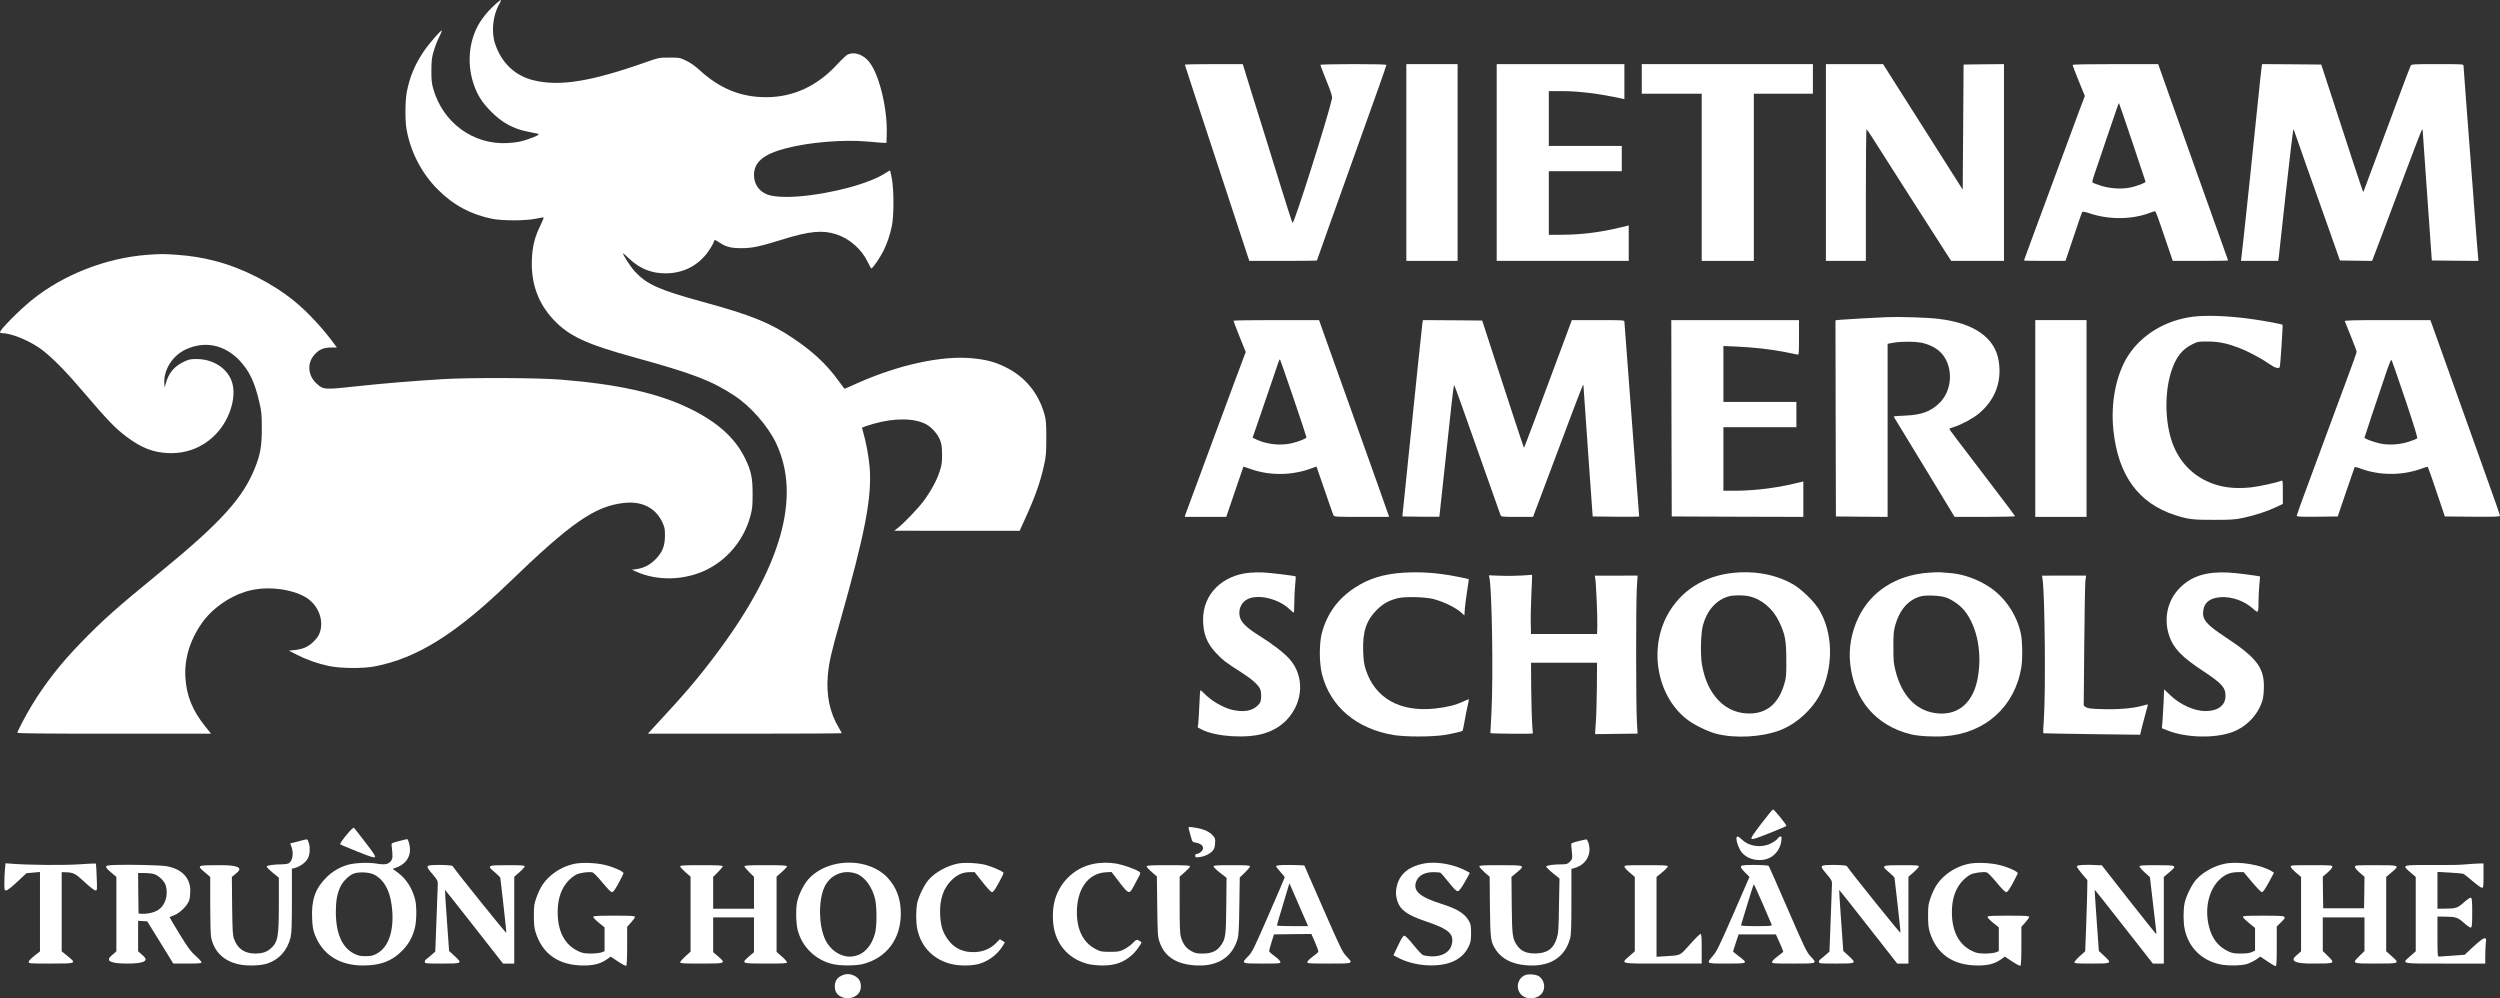
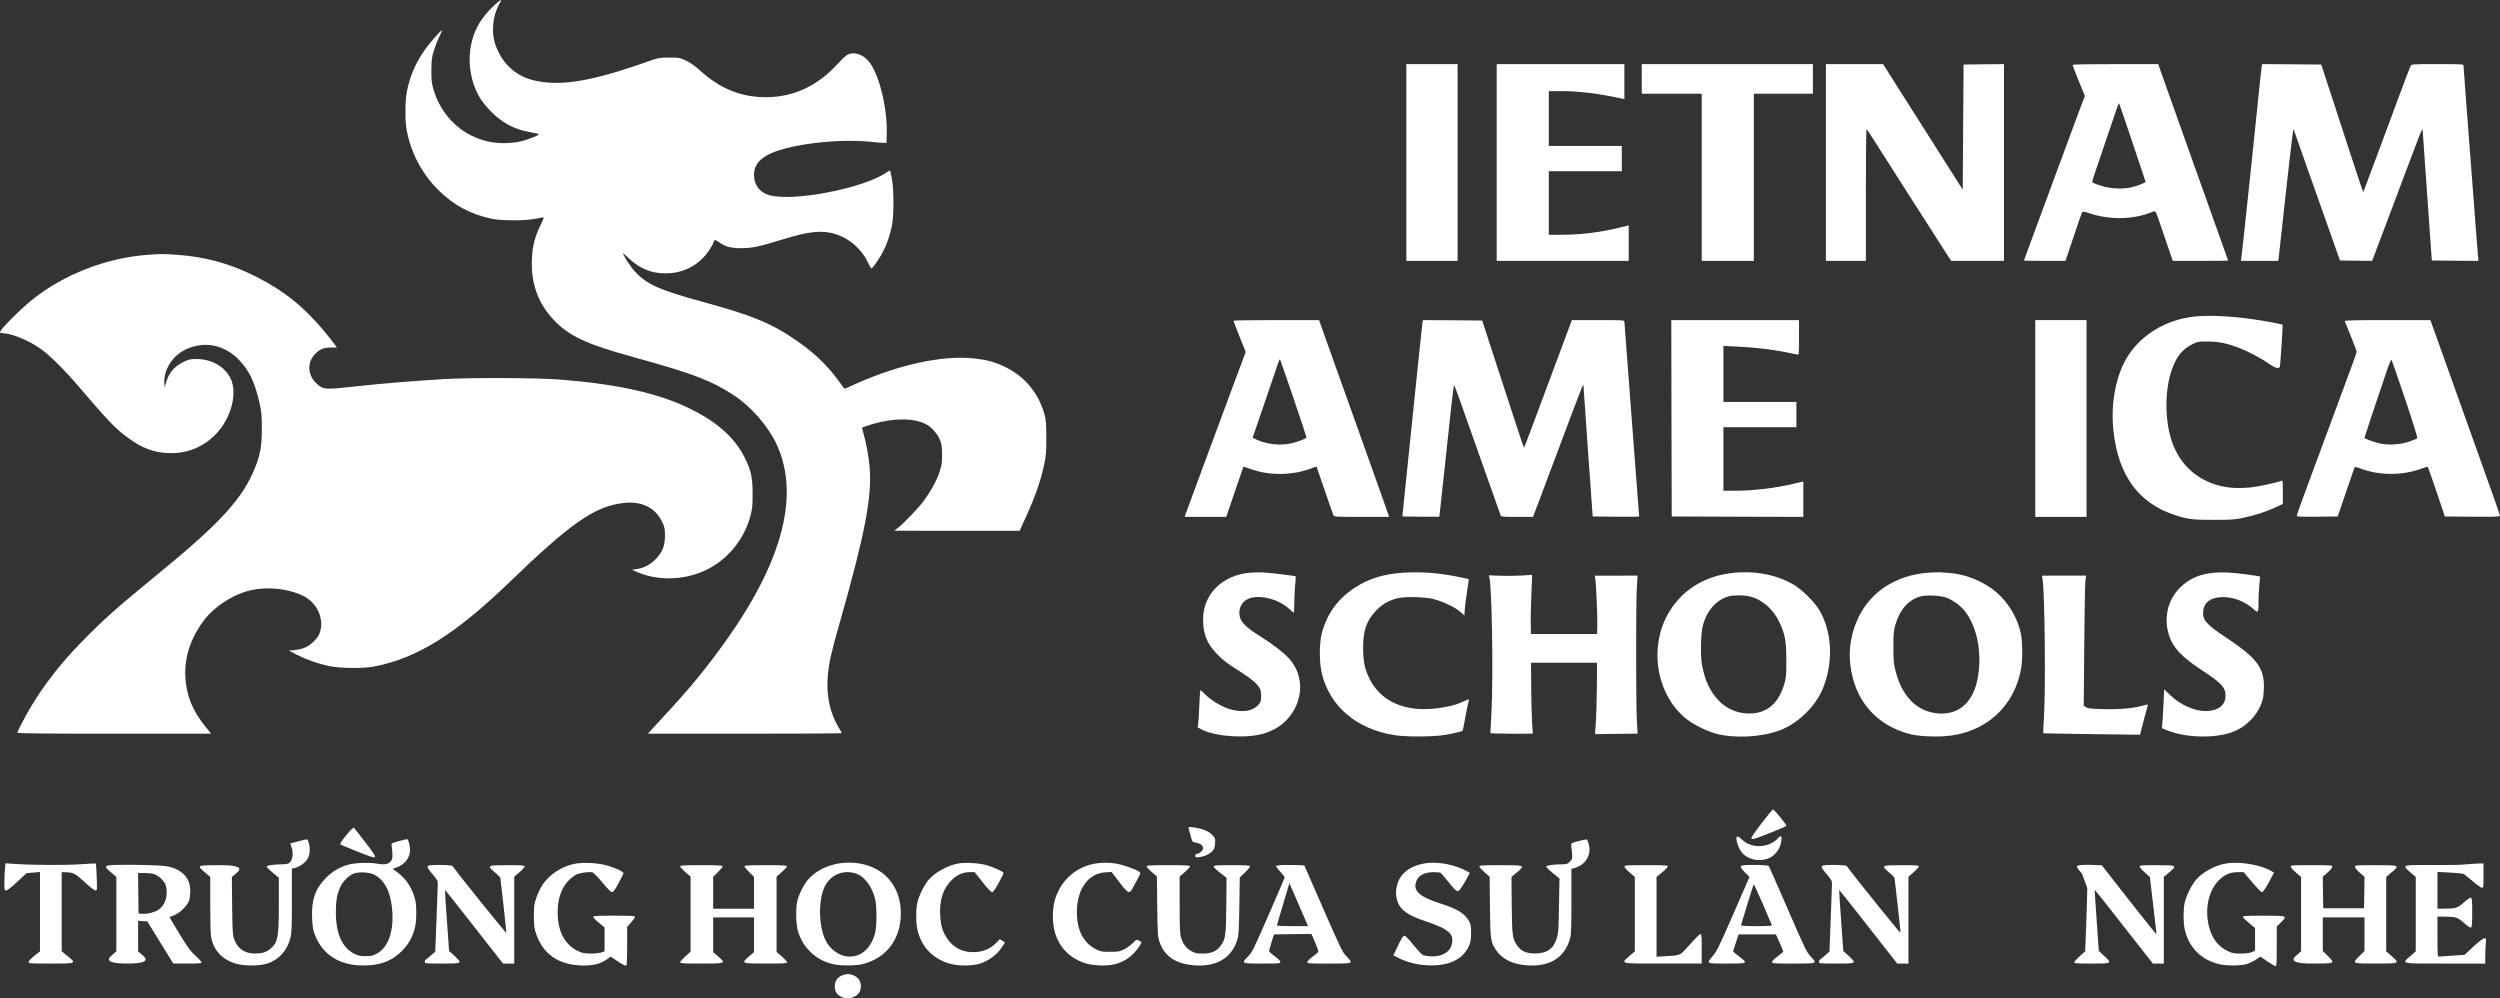
<svg xmlns="http://www.w3.org/2000/svg" width="298" height="119" viewBox="0 0 298 119" fill="none">
  <rect x="0" y="0" width="298" height="119" fill="#333333" stroke="none" />
  <g clip-path="url(#clip0_17329_306)">
    <path d="M59.113 0.449C58.43 1.072 57.933 1.612 57.488 2.235C55.955 4.352 55.562 7.32 56.442 9.977C56.887 11.316 57.456 12.209 58.544 13.309C59.859 14.627 61.184 15.354 62.872 15.686C63.338 15.779 63.897 15.893 64.094 15.935C64.335 15.983 64.18 16.118 63.628 16.34C62.396 16.828 61.681 16.994 60.47 17.056C56.4 17.264 52.797 14.627 51.648 10.6C51.451 9.915 51.42 9.531 51.42 8.369C51.43 7.165 51.472 6.843 51.71 6.054C51.855 5.556 52.145 4.809 52.352 4.414C52.548 4.009 52.694 3.657 52.673 3.636C52.58 3.542 51.13 5.213 50.54 6.085C49.473 7.642 48.842 9.147 48.49 10.963C48.293 12.001 48.272 14.295 48.448 15.333C48.914 18.073 50.239 20.637 52.186 22.588C54.029 24.446 56.142 25.577 58.678 26.086C59.89 26.324 62.665 26.324 63.835 26.075C64.29 25.982 64.715 25.909 64.777 25.909C64.85 25.909 64.694 26.314 64.446 26.812C63.752 28.213 63.462 29.334 63.4 30.943C63.286 33.776 64.145 36.153 65.978 38.105C67.821 40.066 69.892 41.032 75.691 42.62C82.587 44.519 84.865 45.391 87.546 47.166C89.503 48.453 91.533 50.777 92.517 52.843C95.54 59.236 93.138 67.643 85.299 78.064C83.146 80.929 81.634 82.703 78.062 86.544L77.223 87.457H88.779C95.136 87.457 100.334 87.426 100.334 87.395C100.334 87.353 100.168 87.063 99.982 86.741C98.916 84.976 98.47 82.88 98.677 80.503C98.822 78.946 99.05 77.898 100.127 74.12C103.13 63.533 103.958 59.205 103.658 55.656C103.554 54.4 103.213 52.583 102.881 51.494C102.798 51.213 102.736 50.975 102.747 50.975C102.85 50.912 103.523 50.684 104.114 50.518C106.619 49.802 109.011 49.823 110.409 50.58C111.082 50.954 111.765 51.732 112.055 52.459C112.242 52.947 112.283 53.258 112.293 54.192C112.293 55.178 112.252 55.458 111.993 56.237C111.652 57.295 110.927 58.614 110.036 59.797C109.384 60.658 107.738 62.371 107.013 62.942L106.599 63.263L114.064 63.274H121.54L122.213 61.79C123.393 59.205 124.046 57.368 124.481 55.303C124.688 54.358 124.719 53.891 124.719 52.168C124.719 50.445 124.688 50.051 124.481 49.314C123.756 46.813 122.151 44.882 119.852 43.761C118.568 43.128 117.543 42.858 115.845 42.703C112.273 42.37 107.168 43.471 102.301 45.629C101.763 45.868 101.173 46.128 100.997 46.211L100.665 46.346L99.806 45.194C98.45 43.356 96.845 41.872 94.577 40.346C91.792 38.468 89.566 37.565 83.715 35.967C78.497 34.534 77.099 33.901 75.66 32.344C75.173 31.825 74.189 30.289 74.272 30.196C74.293 30.185 74.614 30.466 74.997 30.829C76.27 32.033 77.668 32.593 79.367 32.583C81.562 32.573 83.425 31.555 84.606 29.718C84.834 29.376 85.041 28.981 85.072 28.846C85.155 28.535 85.217 28.546 85.755 28.909C86.532 29.428 87.112 29.583 88.375 29.583C89.638 29.583 90.497 29.407 93.345 28.525C96.462 27.549 98.067 27.404 99.661 27.923C101.276 28.442 102.705 29.708 103.43 31.223C103.637 31.67 103.834 32.023 103.875 32.002C104.062 31.939 104.932 30.663 105.304 29.905C105.791 28.898 106.05 28.12 106.309 26.947C106.557 25.753 106.567 22.64 106.309 21.301C106.215 20.792 106.122 20.356 106.091 20.336C106.07 20.315 105.874 20.419 105.656 20.564C103.772 21.851 99.154 23.107 95.115 23.418C93.49 23.543 92.092 23.449 91.388 23.159C90.435 22.754 89.876 21.913 89.876 20.875C89.876 19.319 91.005 18.374 93.718 17.668C96.524 16.942 100.603 16.61 103.492 16.879C104.29 16.952 105.108 17.025 105.304 17.025L105.667 17.035L105.698 16.049C105.812 12.821 104.714 8.524 103.451 7.196C102.716 6.417 101.732 6.147 101.007 6.521C100.842 6.615 100.282 7.144 99.765 7.704C97.414 10.258 94.546 11.586 91.326 11.586C88.282 11.586 85.786 10.559 83.332 8.306C82.846 7.86 82.297 7.476 81.8 7.237C81.044 6.874 80.992 6.864 79.781 6.864C78.569 6.864 78.528 6.874 76.985 7.414C70.41 9.739 66.651 10.341 63.524 9.552C61.36 9.002 59.766 7.476 59.01 5.203C58.544 3.802 58.751 1.799 59.507 0.501C59.641 0.252 59.745 0.024 59.714 0.003C59.693 -0.028 59.424 0.18 59.113 0.449Z" fill="white" />
-     <path d="M141.234 7.705C141.234 7.746 142.798 12.521 144.713 18.323C146.619 24.125 148.348 29.366 148.545 29.978L148.917 31.099H152.945C155.161 31.099 156.973 31.078 156.973 31.058C156.973 31.037 157.605 29.252 158.381 27.093C159.158 24.924 160.566 20.959 161.529 18.281C162.492 15.593 163.714 12.158 164.263 10.632C164.811 9.106 165.257 7.809 165.257 7.746C165.257 7.674 163.993 7.643 161.322 7.643C159.013 7.643 157.387 7.684 157.387 7.736C157.387 7.788 157.719 8.639 158.112 9.625C158.682 11.037 158.827 11.493 158.775 11.742C158.319 13.891 154.24 26.74 154.074 26.574C154.022 26.522 153.494 24.893 152.893 22.952C152.303 21.011 151.433 18.229 150.978 16.776C150.512 15.323 149.684 12.666 149.135 10.881L148.141 7.643H144.682C142.788 7.643 141.234 7.674 141.234 7.705Z" fill="white" />
    <path d="M167.637 19.371V31.099H173.746V7.643H167.637V19.371Z" fill="white" />
    <path d="M178.406 19.371V31.099H194.145V26.875L193.141 27.114C190.79 27.695 188.398 27.985 186.11 27.985H184.619V20.409H193.317V17.399H184.619V10.86H186.151C188.191 10.86 190.542 11.151 193.348 11.753L193.627 11.815V7.643H178.406V19.371Z" fill="white" />
    <path d="M195.699 9.407V11.171H202.844V31.099H209.056V11.171H216.097V7.643H195.699V9.407Z" fill="white" />
    <path d="M217.648 19.371V31.099H222.411V23.263C222.411 18.956 222.443 15.427 222.494 15.427C222.536 15.427 222.795 15.79 223.074 16.236C225.311 19.755 230.571 27.996 231.824 29.926L232.579 31.099H238.875V7.643L236.473 7.663L234.06 7.694L234.008 15.147L233.957 22.609L231.068 18.053C229.473 15.551 227.34 12.189 226.315 10.569L224.462 7.643H217.648V19.371Z" fill="white" />
    <path d="M247.056 7.746C247.056 7.809 247.388 8.67 247.781 9.646L248.516 11.441L247.771 13.403C247.367 14.493 246.187 17.689 245.141 20.513C244.095 23.336 242.801 26.854 242.252 28.328C241.703 29.802 241.258 31.027 241.258 31.047C241.258 31.078 242.376 31.099 243.733 31.099H246.207L247.16 28.266C247.678 26.698 248.143 25.36 248.195 25.297C248.257 25.194 248.454 25.225 249.086 25.432C251.364 26.2 254.118 26.18 256.199 25.391C256.5 25.277 256.789 25.183 256.852 25.183C256.976 25.183 257.059 25.401 258.291 29.044L258.995 31.099H262.288C264.11 31.099 265.591 31.078 265.591 31.047C265.591 31.016 265.094 29.636 264.493 27.965C263.893 26.294 262.774 23.17 262.018 21.032C261.263 18.893 259.875 15.001 258.943 12.396L257.255 7.643H252.161C248.682 7.643 247.056 7.674 247.056 7.746ZM254.19 16.984C255.05 19.527 255.754 21.634 255.754 21.665C255.754 21.789 254.698 22.194 253.952 22.35C252.917 22.568 251.488 22.485 250.421 22.132C249.966 21.986 249.531 21.82 249.459 21.779C249.365 21.717 249.417 21.457 249.697 20.658C249.893 20.097 250.577 18.084 251.208 16.205C252.565 12.209 252.534 12.272 252.596 12.323C252.617 12.355 253.341 14.451 254.19 16.984Z" fill="white" />
    <path d="M269.589 7.975C269.558 8.162 269.486 8.805 269.424 9.407C268.968 13.963 267.322 29.625 267.187 30.601L267.125 31.099H271.567L271.629 30.653C271.66 30.414 272.054 26.885 272.489 22.817C272.934 18.759 273.338 15.427 273.369 15.427C273.41 15.427 273.472 15.551 273.503 15.697C273.545 15.852 274.187 17.679 274.932 19.776C275.678 21.862 276.879 25.256 277.604 27.311L278.919 31.047L280.834 31.078L282.75 31.099L282.864 30.819C283.154 30.093 285.1 24.893 286.767 20.461C287.772 17.783 288.631 15.541 288.683 15.489C288.755 15.416 288.786 15.458 288.786 15.583C288.786 15.697 288.931 17.773 289.107 20.201C289.283 22.63 289.522 26.055 289.646 27.83L289.874 31.047L292.649 31.078L295.434 31.099L295.372 30.456C295.33 30.093 295.051 26.418 294.74 22.277C294.419 18.136 294.057 13.247 293.912 11.41C293.767 9.573 293.653 7.975 293.653 7.85C293.653 7.643 293.601 7.643 290.547 7.643C287.492 7.643 287.44 7.653 287.337 7.861C287.275 7.975 286.529 9.947 285.68 12.241C284.831 14.534 283.775 17.389 283.319 18.593C282.864 19.786 282.325 21.25 282.108 21.831C281.901 22.422 281.704 22.9 281.694 22.9C281.663 22.9 279.654 16.818 277.728 10.86L276.692 7.694L273.172 7.663L269.641 7.643L269.589 7.975Z" fill="white" />
    <path d="M17.602 30.372C12.663 30.735 7.548 32.728 3.79 35.769C2.268 37.004 0 39.298 0 39.609C0 39.671 0.114 39.713 0.269 39.713C1.294 39.713 3.313 40.523 4.732 41.498C5.85 42.266 7.621 44.01 9.443 46.148C12.984 50.279 13.699 51.026 15.159 52.116C16.867 53.382 18.234 53.922 19.994 54.005C22.231 54.119 24.291 53.299 25.803 51.67C27.532 49.822 28.299 46.968 27.543 45.245C26.88 43.75 25.317 42.816 23.442 42.795C22.707 42.795 22.511 42.837 21.941 43.107C20.75 43.678 20.098 44.456 19.756 45.733L19.622 46.2L19.59 45.733C19.466 44.134 20.533 42.411 22.117 41.664C24.374 40.605 26.735 41.073 28.516 42.93C29.717 44.197 30.349 45.504 30.918 47.964C31.177 49.075 31.208 49.407 31.208 51.078C31.208 53.133 31.053 54.098 30.421 55.697C29.003 59.319 26.352 62.256 19.207 68.11C13.854 72.49 12.332 73.839 9.63 76.621C7.29 79.018 5.312 81.551 3.8 84.063C3.034 85.329 2.071 87.166 2.071 87.342C2.071 87.425 5.384 87.457 13.616 87.457H25.161L24.509 86.647C22.935 84.706 22.221 82.921 22.096 80.71C21.962 78.354 22.749 75.977 24.354 73.881C25.462 72.448 27.315 71.161 29.158 70.559C31.291 69.864 34.097 70.04 36.116 71.016C37.742 71.805 38.632 73.642 38.166 75.261C38.021 75.739 37.866 75.988 37.4 76.455C36.748 77.109 36.137 77.379 35.05 77.493L34.428 77.555L35.36 78.032C36.541 78.634 37.825 79.091 39.171 79.382C40.569 79.683 43.281 79.703 44.679 79.433C49.732 78.448 54.309 75.583 60.687 69.439C68.08 62.298 70.897 60.346 74.355 59.952C76.498 59.703 78.134 60.523 78.942 62.236C79.222 62.837 79.263 63.014 79.263 63.844C79.253 65.048 78.994 65.754 78.228 66.574C77.586 67.269 76.788 67.705 75.919 67.83L75.328 67.913L75.815 68.131C78.31 69.252 81.438 69.2 84.036 68.006C86.666 66.781 88.665 64.394 89.441 61.53C89.68 60.637 89.711 60.326 89.711 58.862C89.711 56.911 89.535 56.112 88.799 54.607C87.609 52.178 85.465 50.268 82.111 48.649C78.393 46.854 73.62 45.795 66.889 45.255C64.156 45.027 56.048 44.996 52.807 45.193C49.38 45.401 45.477 45.722 42.919 46.003C38.643 46.47 38.56 46.47 37.763 45.743C36.706 44.799 36.572 43.335 37.442 42.328C38.001 41.675 38.518 41.436 39.419 41.425H40.154L39.854 41.01C38.487 39.142 36.655 37.17 35.07 35.883C32.44 33.745 28.878 31.939 25.648 31.109C24.074 30.704 22.8 30.496 21.071 30.372C19.487 30.258 19.207 30.258 17.602 30.372Z" fill="white" />
    <path d="M261.396 37.752C258.145 38.167 255.318 39.869 253.702 42.35C252.253 44.581 251.58 47.934 251.911 51.224C252.46 56.631 254.883 59.974 259.252 61.395C260.816 61.904 261.417 61.977 263.933 61.966C265.931 61.966 266.418 61.935 267.35 61.738C268.779 61.426 270.187 60.98 271.253 60.472L272.113 60.067V58.655C272.113 57.337 272.102 57.233 271.937 57.306C271.367 57.534 269.286 57.991 268.323 58.095C266.262 58.313 264.595 58.084 263.053 57.358C260.992 56.393 259.522 54.67 258.807 52.376C258.02 49.833 258.051 46.398 258.9 44.021C259.449 42.474 260.153 41.613 261.334 41.032C261.986 40.71 262.058 40.7 263.208 40.71C264.471 40.72 265.434 40.917 266.822 41.437C267.867 41.831 269.493 42.682 270.373 43.305C271.15 43.855 271.657 44.011 271.75 43.73C271.823 43.523 272.133 38.769 272.082 38.717C271.999 38.634 270.125 38.281 268.623 38.063C265.859 37.658 263.053 37.544 261.396 37.752Z" fill="white" />
-     <path d="M224.95 37.803C223.293 37.876 220.063 38.053 219.431 38.115L218.789 38.177L218.81 49.874L218.841 61.561L221.926 61.592L225.002 61.613V40.979L225.758 40.844C226.762 40.678 228.533 40.699 229.278 40.907C230.541 41.239 231.421 41.872 231.918 42.806C232.819 44.498 232.519 46.698 231.214 48.006C230.179 49.044 229.04 49.469 227.052 49.542C226.317 49.573 225.727 49.615 225.727 49.636C225.727 49.667 226.037 50.186 226.42 50.798C226.793 51.41 228.149 53.632 229.433 55.749C230.717 57.856 232.032 60.046 232.374 60.596L232.985 61.613H236.619C238.607 61.613 240.223 61.572 240.202 61.53C240.192 61.478 239.073 60.004 237.738 58.25C233.089 52.158 232.353 51.182 232.353 51.12C232.353 51.089 232.623 50.985 232.954 50.881C233.844 50.601 235.232 49.843 235.895 49.283C237.831 47.653 238.638 45.484 238.245 43.035C237.81 40.263 235.346 38.53 231.111 38.011C229.889 37.855 226.431 37.741 224.95 37.803Z" fill="white" />
    <path d="M147.031 38.229C147.031 38.281 147.363 39.132 147.756 40.128L148.491 41.955L147.29 45.162C146.628 46.937 145.509 49.947 144.805 51.857C144.101 53.766 143.045 56.641 142.444 58.24C141.844 59.838 141.326 61.25 141.285 61.374L141.223 61.613H146.172L147.187 58.624C147.746 56.984 148.202 55.635 148.212 55.624C148.222 55.614 148.626 55.749 149.102 55.915C151.37 56.724 154.072 56.683 156.361 55.811C156.661 55.697 156.92 55.603 156.93 55.624C156.941 55.635 157.376 56.901 157.904 58.447C158.432 59.983 158.898 61.333 158.949 61.426C159.043 61.602 159.312 61.613 162.315 61.613H165.576L165.504 61.374C165.473 61.25 164.903 59.651 164.251 57.825C163.599 55.998 162.252 52.241 161.269 49.469C160.285 46.698 158.97 43.024 158.349 41.301L157.231 38.156H152.136C149.33 38.156 147.031 38.187 147.031 38.229ZM154.228 47.591C155.056 50.02 155.729 52.054 155.729 52.127C155.729 52.272 154.839 52.635 153.928 52.843C152.685 53.144 151.039 52.967 149.869 52.438L149.309 52.178L150.355 49.137C150.935 47.466 151.629 45.422 151.908 44.591C152.571 42.619 152.519 42.733 152.633 42.983C152.685 43.097 153.399 45.172 154.228 47.591Z" fill="white" />
    <path d="M169.553 38.488C169.522 38.675 169.295 40.865 169.036 43.346C168.787 45.826 168.269 50.798 167.897 54.4C167.524 57.991 167.213 61.073 167.193 61.25L167.172 61.561L169.377 61.592C170.578 61.602 171.573 61.602 171.573 61.592C171.573 61.571 171.852 59.039 172.183 55.956C172.525 52.874 172.908 49.334 173.032 48.089C173.167 46.854 173.302 45.868 173.343 45.909C173.374 45.961 173.747 46.947 174.161 48.12C176.201 53.912 178.81 61.27 178.872 61.426C178.934 61.592 179.131 61.613 180.84 61.613H182.735L183.532 59.506C183.977 58.354 184.774 56.216 185.313 54.763C186.711 50.985 188.564 46.127 188.668 45.941C188.73 45.826 188.761 45.889 188.761 46.148C188.771 46.345 189.02 49.895 189.31 54.036L189.848 61.561L192.623 61.592C194.145 61.602 195.388 61.592 195.388 61.561C195.388 61.53 194.994 56.33 194.508 50.02C194.021 43.699 193.627 38.447 193.627 38.343C193.627 38.167 193.462 38.156 190.5 38.156H187.363L186.234 41.197C183.304 49.096 181.678 53.413 181.658 53.382C181.616 53.351 180.011 48.463 178.044 42.412L176.677 38.208L173.146 38.177L169.616 38.156L169.553 38.488Z" fill="white" />
    <path d="M199.239 49.853L199.271 61.561L207.119 61.592L214.957 61.613V57.389L213.963 57.627C211.696 58.177 209.024 58.499 206.705 58.499H205.431V50.922H214.129V47.913H205.431V41.239L207.016 41.312C208.993 41.395 210.992 41.623 212.731 41.955C213.477 42.1 214.16 42.235 214.264 42.266C214.429 42.318 214.44 42.173 214.44 40.242V38.156H199.219L199.239 49.853Z" fill="white" />
    <path d="M242.605 49.885V61.613H248.715V38.156H242.605V49.885Z" fill="white" />
    <path d="M279.496 38.281C279.516 38.353 279.848 39.173 280.231 40.097C280.603 41.021 280.914 41.851 280.914 41.934C280.914 42.028 280.293 43.771 279.527 45.806C278.76 47.85 277.787 50.476 277.363 51.649C276.938 52.822 275.954 55.479 275.178 57.555C274.401 59.63 273.77 61.395 273.77 61.468C273.77 61.592 274.184 61.613 276.213 61.592L278.657 61.561L279.63 58.707C280.169 57.139 280.624 55.801 280.655 55.728C280.686 55.635 280.873 55.666 281.349 55.842C283.658 56.714 286.454 56.704 288.783 55.811C289.094 55.697 289.363 55.624 289.394 55.655C289.425 55.687 289.902 57.025 290.44 58.634L291.424 61.561L294.717 61.592C297.336 61.613 297.999 61.592 297.999 61.478C297.999 61.405 297.533 60.046 296.953 58.447C296.384 56.849 295.193 53.528 294.323 51.078C292.159 45.017 290.057 39.132 289.86 38.592L289.695 38.156H284.569C280.51 38.156 279.454 38.187 279.496 38.281ZM286.692 47.57C287.8 50.871 288.204 52.189 288.121 52.261C288.059 52.313 287.634 52.49 287.178 52.635C286.091 53.009 284.683 53.092 283.658 52.853C282.85 52.666 281.846 52.292 281.846 52.168C281.846 52.106 283.182 48.11 284.611 43.886C284.818 43.294 285.014 42.848 285.066 42.9C285.108 42.941 285.843 45.048 286.692 47.57Z" fill="white" />
    <path d="M148.999 68.266C145.696 68.546 143.408 70.83 143.408 73.819C143.408 75.521 143.842 76.652 144.94 77.825C145.737 78.676 146.193 79.029 147.912 80.109C149.289 80.991 150.076 81.697 150.252 82.247C150.314 82.444 150.345 82.859 150.324 83.181C150.283 83.689 150.231 83.793 149.858 84.146C149.196 84.769 148.191 84.914 146.845 84.603C145.768 84.343 144.35 83.513 143.521 82.641C143.325 82.433 143.128 82.267 143.097 82.267C143.056 82.267 142.993 83.077 142.962 84.053C142.921 85.039 142.859 86.045 142.828 86.284L142.766 86.71L143.294 86.98C144.94 87.82 148.606 88.049 150.604 87.447C151.784 87.094 152.644 86.575 153.389 85.796C155.388 83.669 155.512 80.565 153.69 78.531C153.048 77.815 151.66 76.746 150.159 75.812C148.595 74.836 147.922 74.182 147.777 73.487C147.56 72.47 148.098 71.546 149.071 71.276C150.418 70.902 152.437 71.463 153.617 72.532C153.907 72.812 154.187 73.03 154.218 73.03C154.249 73.03 154.28 72.501 154.28 71.857C154.28 71.214 154.331 70.259 154.383 69.719C154.445 69.18 154.466 68.723 154.445 68.702C154.383 68.64 151.36 68.266 150.552 68.235C150.128 68.214 149.424 68.225 148.999 68.266Z" fill="white" />
    <path d="M167.275 68.266C164.976 68.411 163.154 68.961 161.497 70.051C159.478 71.369 158.204 73.123 157.573 75.427C157.241 76.662 157.241 78.998 157.573 80.326C158.536 84.218 161.694 86.896 166.167 87.623C167.513 87.841 170.64 87.841 172.09 87.623C173.146 87.457 174.233 87.207 174.337 87.104C174.368 87.083 174.471 86.554 174.585 85.931C174.689 85.319 174.854 84.488 174.947 84.104C175.041 83.72 175.103 83.378 175.082 83.357C175.051 83.336 174.751 83.461 174.399 83.627C173.539 84.042 172.4 84.322 170.971 84.467C166.85 84.883 163.899 83.212 162.802 79.828C162.595 79.164 162.532 78.728 162.491 77.648C162.408 75.334 162.853 73.964 164.106 72.708C164.852 71.961 165.546 71.577 166.602 71.307C167.44 71.089 169.946 71.151 170.899 71.41C172.172 71.753 173.612 72.469 174.274 73.102L174.554 73.362L174.616 72.49C174.658 72.013 174.782 71.047 174.896 70.352C175.01 69.646 175.092 69.055 175.072 69.034C175.051 69.013 174.43 68.878 173.684 68.733C171.344 68.276 169.46 68.141 167.275 68.266Z" fill="white" />
    <path d="M207.399 68.225C203.702 68.391 200.762 70.02 199.012 72.864C196.475 76.974 197.376 82.776 201.01 85.693C201.839 86.357 203.495 87.177 204.552 87.457C206.809 88.049 209.988 87.872 212.162 87.052C214.305 86.243 216.376 84.24 217.256 82.133C218.551 79.061 218.416 75.397 216.904 72.781C216.314 71.754 214.751 70.218 213.674 69.616C211.872 68.599 209.739 68.121 207.399 68.225ZM208.455 71.069C209.936 71.38 211.323 72.532 212.058 74.079C212.794 75.615 212.918 76.32 212.928 78.635C212.939 80.451 212.918 80.742 212.7 81.489C212.058 83.721 210.764 84.914 208.869 85.039C207.306 85.143 205.877 84.582 204.821 83.461C203.816 82.382 203.226 81.105 202.884 79.289C202.667 78.137 202.729 75.49 202.988 74.535C203.464 72.781 204.541 71.556 205.98 71.11C206.519 70.934 207.73 70.913 208.455 71.069Z" fill="white" />
    <path d="M229.866 68.266C226.045 68.547 223.032 70.477 221.531 73.591C220.682 75.345 220.34 77.275 220.547 79.144C221.013 83.441 223.612 86.471 227.692 87.509C228.613 87.748 230.405 87.852 231.782 87.758C236.628 87.437 240.2 84.219 240.945 79.507C241.111 78.479 241.08 76.507 240.894 75.563C240.438 73.363 239.051 71.266 237.228 70.031C235.81 69.066 234.029 68.422 232.444 68.308C232.02 68.277 231.492 68.235 231.264 68.215C231.036 68.204 230.405 68.225 229.866 68.266ZM231.896 71.204C232.662 71.442 233.646 72.138 234.184 72.812C235.727 74.764 236.317 77.992 235.706 81.022C235.105 83.97 233.18 85.433 230.529 84.977C228.292 84.582 226.708 82.88 225.963 80.036C225.724 79.113 225.693 78.801 225.693 77.182C225.683 75.646 225.724 75.241 225.9 74.567C226.428 72.688 227.454 71.505 228.924 71.09C229.545 70.913 231.202 70.975 231.896 71.204Z" fill="white" />
    <path d="M263.935 68.266C262.227 68.412 260.953 68.972 259.887 70.02C258.375 71.505 257.878 73.695 258.561 75.77C259.058 77.255 260.052 78.303 262.527 79.933C264.836 81.448 265.281 81.936 265.281 82.953C265.281 84.074 264.38 84.759 262.9 84.759C261.564 84.759 259.897 84.011 258.696 82.87L257.961 82.164L257.898 83.752C257.857 84.613 257.795 85.662 257.764 86.067L257.691 86.803L258.375 87.073C260.57 87.956 264.039 88.038 266.13 87.25C267.901 86.585 269.33 84.998 269.744 83.254C269.806 82.963 269.858 82.33 269.858 81.842C269.868 79.559 268.947 78.376 265.333 75.988C262.951 74.421 262.475 73.85 262.63 72.75C262.755 71.795 263.469 71.266 264.712 71.183C266.068 71.1 267.538 71.629 268.595 72.584C269.195 73.124 269.216 73.103 269.216 71.65C269.216 71.069 269.268 70.176 269.319 69.657C269.371 69.149 269.402 68.723 269.392 68.713C269.382 68.692 268.667 68.588 267.818 68.474C266.006 68.235 265.012 68.183 263.935 68.266Z" fill="white" />
    <path d="M181.463 68.599C180.842 68.64 179.682 68.661 178.895 68.63L177.477 68.578L177.528 68.806C177.839 70.104 178.005 80.451 177.787 84.811C177.725 86.181 177.663 87.343 177.653 87.385C177.632 87.457 182.674 87.499 182.716 87.426C182.716 87.416 182.685 86.918 182.633 86.316C182.592 85.714 182.54 83.825 182.519 82.112L182.498 78.999H190.368L190.347 82.008C190.326 83.659 190.275 85.579 190.212 86.264C190.161 86.938 190.13 87.499 190.14 87.509C190.15 87.509 191.3 87.499 192.677 87.478L195.203 87.447L195.11 85.869C195.007 83.835 194.996 71.972 195.11 70.073L195.203 68.609L192.646 68.619H190.099L190.15 68.91C190.254 69.419 190.43 73.56 190.399 74.587L190.368 75.573H182.498L182.467 74.328C182.447 73.643 182.488 72.055 182.54 70.809C182.602 69.553 182.643 68.526 182.623 68.516C182.612 68.516 182.095 68.547 181.463 68.599Z" fill="white" />
    <path d="M243.472 69.034C243.752 70.902 243.855 82.444 243.628 85.734C243.565 86.637 243.534 87.384 243.555 87.405C243.565 87.415 246.175 87.467 249.343 87.509L255.1 87.581L255.39 86.398C255.556 85.755 255.773 84.945 255.867 84.613C255.97 84.27 256.043 83.98 256.032 83.969C256.022 83.949 255.69 84.032 255.297 84.146C254.22 84.436 252.512 84.582 250.627 84.53C249.24 84.488 248.888 84.447 248.66 84.302L248.38 84.115L248.442 77.047C248.473 73.154 248.536 69.657 248.577 69.283L248.66 68.608H246.04L243.41 68.619L243.472 69.034Z" fill="white" />
    <path d="M209.957 98.168C208.942 99.496 208.683 99.891 208.787 99.984C208.88 100.088 209.315 99.953 210.868 99.33C211.955 98.894 212.877 98.51 212.929 98.458C213.022 98.365 211.5 96.486 211.334 96.486C211.282 96.486 210.661 97.244 209.957 98.168Z" fill="white" />
    <path d="M41.273 99.559C40.818 100.119 40.497 100.586 40.548 100.638C40.6 100.69 41.522 101.074 42.609 101.51C44.162 102.133 44.597 102.268 44.69 102.164C44.783 102.071 44.535 101.676 43.551 100.41C42.868 99.517 42.257 98.728 42.195 98.677C42.122 98.604 41.812 98.905 41.273 99.559Z" fill="white" />
    <path d="M141.709 98.843C141.75 99.009 141.864 99.414 141.958 99.756C142.134 100.369 142.134 100.379 142.579 100.452C143.097 100.545 143.407 100.784 143.407 101.116C143.407 101.375 142.962 101.78 142.672 101.78C142.537 101.78 142.475 101.853 142.475 101.998C142.475 102.206 142.517 102.216 142.983 102.164C143.583 102.091 144.184 101.811 144.536 101.427C144.733 101.22 144.805 101.012 144.836 100.545C144.877 99.995 144.857 99.912 144.556 99.58C144.173 99.133 143.469 98.822 142.568 98.677C141.626 98.521 141.637 98.521 141.709 98.843Z" fill="white" />
    <path d="M206.984 99.943C206.984 100.41 207.295 101.209 207.626 101.614C208.506 102.683 210.432 102.839 211.447 101.915C211.965 101.448 212.255 100.887 212.338 100.213C212.389 99.787 212.369 99.704 212.234 99.704C212.141 99.704 211.986 99.818 211.892 99.964C211.799 100.099 211.447 100.358 211.095 100.534C209.977 101.095 208.527 100.918 207.678 100.109C207.202 99.652 206.984 99.6 206.984 99.943Z" fill="white" />
    <path d="M35.932 100.192C35.621 100.275 35.186 100.379 34.979 100.441L34.596 100.534L34.751 100.97C35.031 101.77 34.865 102.662 34.389 102.922C34.275 102.973 33.964 103.025 33.685 103.025C32.67 103.025 31.79 103.15 31.79 103.295C31.79 103.378 32.121 103.71 32.515 104.032L33.239 104.624V107.769C33.239 111.692 33.126 112.315 32.266 113.062C31.8 113.487 31.262 113.654 30.444 113.664C29.16 113.664 28.311 113.093 27.897 111.92C27.731 111.443 27.71 110.965 27.669 107.955L27.638 104.53L28.259 104.011C28.956 103.423 28.321 103.129 26.354 103.129C23.413 103.129 23.403 103.129 24.449 104.011L25.059 104.53V107.872C25.059 109.927 25.101 111.422 25.173 111.765C25.536 113.467 26.695 114.577 28.518 114.961C29.502 115.158 31.003 115.117 31.811 114.868C33.25 114.411 34.265 113.28 34.637 111.733C34.762 111.204 34.793 110.301 34.793 107.312V103.544L35.083 103.482C35.745 103.316 36.439 102.818 36.708 102.299C36.926 101.873 36.988 101.147 36.843 100.597C36.77 100.316 36.667 100.067 36.605 100.057C36.553 100.047 36.242 100.098 35.932 100.192Z" fill="white" />
    <path d="M47.529 100.265C46.711 100.483 46.648 100.514 46.679 100.753C46.835 102.05 46.824 102.351 46.597 102.632C46.286 103.036 45.872 103.109 44.898 102.943C43.925 102.787 42.382 102.839 41.523 103.068C40.487 103.358 39.649 103.846 38.872 104.624C37.578 105.922 37.102 107.302 37.205 109.451C37.236 110.374 37.309 110.81 37.505 111.35C38.406 113.768 40.436 115.086 43.273 115.086C45.323 115.086 46.69 114.578 47.901 113.364C48.709 112.554 49.164 111.734 49.454 110.603C49.661 109.783 49.682 108.081 49.496 107.281C49.175 105.932 48.44 104.77 47.415 104.012L46.804 103.566L47.187 103.431C48.233 103.088 48.874 102.279 48.874 101.293C48.874 100.784 48.667 100.016 48.523 100.026C48.46 100.026 48.015 100.141 47.529 100.265ZM44.608 104.261C45.913 104.936 46.648 106.472 46.773 108.786C46.897 111.205 46.234 112.948 44.929 113.665C44.453 113.924 44.257 113.966 43.594 113.976C42.952 113.976 42.714 113.924 42.227 113.685C40.788 112.98 40.042 111.288 40.032 108.734C40.032 107.354 40.187 106.503 40.612 105.621C40.912 105.019 41.616 104.334 42.175 104.126C42.807 103.898 44.029 103.96 44.608 104.261Z" fill="white" />
    <path d="M188.14 100.265C187.322 100.483 187.26 100.514 187.291 100.753C187.312 100.888 187.343 101.313 187.384 101.697C187.436 102.372 187.426 102.403 187.125 102.714C186.856 102.984 186.732 103.026 186.255 103.026C185.22 103.026 184.309 103.15 184.309 103.296C184.309 103.368 184.661 103.721 185.096 104.074L185.893 104.718L185.831 107.946C185.79 110.862 185.758 111.236 185.562 111.858C185.168 113.104 184.412 113.633 183.015 113.654C181.989 113.664 181.347 113.395 180.882 112.751C180.281 111.931 180.24 111.599 180.198 107.904L180.167 104.531L180.788 104.012C181.834 103.14 181.824 103.13 178.873 103.13C176.729 103.13 176.336 103.15 176.336 103.275C176.336 103.358 176.616 103.669 176.947 103.97L177.568 104.51L177.599 108.101C177.651 112.066 177.682 112.284 178.334 113.26C179.028 114.297 180.229 114.91 181.855 115.055C184.671 115.315 186.545 114.173 187.167 111.817C187.281 111.402 187.312 110.385 187.312 107.427V103.576L187.705 103.462C189.082 103.047 189.755 101.843 189.351 100.493C189.279 100.265 189.175 100.078 189.124 100.057C189.062 100.047 188.627 100.14 188.14 100.265Z" fill="white" />
    <path d="M68.389 102.984C66.878 103.316 65.459 104.271 64.651 105.486C64.434 105.807 64.123 106.482 63.947 106.97C63.668 107.769 63.637 107.976 63.637 109.149C63.637 110.115 63.678 110.602 63.823 111.059C64.62 113.706 66.588 115.086 69.57 115.086C70.812 115.086 71.589 114.879 72.355 114.339L72.79 114.027L73.66 114.609C74.147 114.93 74.581 115.159 74.644 115.117C74.716 115.076 74.757 114.277 74.757 112.761V110.478L75.223 109.959C75.482 109.668 75.689 109.378 75.689 109.295C75.689 109.17 75.254 109.149 73.204 109.149C71.154 109.149 70.719 109.17 70.719 109.305C70.719 109.388 71.019 109.699 71.392 110L72.065 110.54V113.384L71.682 113.529C71.465 113.602 70.895 113.664 70.409 113.664C69.684 113.654 69.425 113.612 68.938 113.384C67.323 112.637 66.474 111.038 66.474 108.734C66.474 107.105 66.919 105.838 67.799 104.935C68.058 104.676 68.451 104.365 68.69 104.25C69.125 104.032 70.201 103.887 70.636 103.991C70.771 104.032 71.258 104.531 71.806 105.195C72.417 105.942 72.811 106.337 72.945 106.337C73.101 106.347 73.287 106.087 73.722 105.299C74.033 104.717 74.302 104.178 74.323 104.105C74.374 103.908 73.277 103.399 72.221 103.129C71.102 102.839 69.352 102.766 68.389 102.984Z" fill="white" />
    <path d="M99.715 102.974C98.338 103.254 97.105 103.929 96.308 104.863C95.811 105.444 95.242 106.565 95.045 107.385C94.838 108.195 94.869 110.084 95.097 110.914C95.635 112.907 97.23 114.443 99.259 114.92C100.181 115.138 102.034 115.128 102.873 114.91C105.689 114.183 107.377 111.921 107.377 108.89C107.377 107.146 106.859 105.766 105.803 104.624C104.436 103.161 102.024 102.507 99.715 102.974ZM102.055 104.137C103.08 104.489 104.012 105.766 104.333 107.261C104.53 108.205 104.519 110.385 104.322 111.174C103.857 112.98 102.738 114.028 101.268 114.028C100.119 114.028 98.938 113.208 98.379 112.025C97.592 110.354 97.53 107.479 98.244 105.808C98.897 104.303 100.491 103.597 102.055 104.137Z" fill="white" />
    <path d="M114.263 102.922C112.948 103.161 111.477 103.96 110.69 104.873C110.162 105.486 109.51 106.824 109.334 107.644C109.168 108.454 109.168 109.969 109.344 110.758C109.81 112.958 111.384 114.505 113.621 114.962C114.584 115.159 116.013 115.117 116.799 114.868C117.918 114.515 118.943 113.716 119.543 112.73L119.782 112.325L119.481 112.138L119.181 111.952L118.715 112.429C118.052 113.083 117.265 113.425 116.271 113.488C114.832 113.571 113.693 113.031 112.917 111.889C112.347 111.049 112.13 110.343 112.067 109.046C111.974 107.188 112.471 105.786 113.548 104.8C114.18 104.219 114.822 103.96 115.629 103.96H116.178L117.12 105.153C117.711 105.901 118.135 106.347 118.249 106.347C118.384 106.347 118.622 106.025 119.057 105.226C119.398 104.614 119.647 104.084 119.626 104.032C119.533 103.866 118.342 103.337 117.607 103.129C116.748 102.88 115.05 102.777 114.263 102.922Z" fill="white" />
    <path d="M130.311 102.984C128.012 103.44 126.148 105.298 125.651 107.644C125.455 108.568 125.455 109.834 125.651 110.758C126.097 112.844 127.557 114.359 129.69 114.909C130.052 115.003 130.767 115.075 131.398 115.086C132.951 115.086 133.956 114.722 135.022 113.757C135.385 113.435 136.058 112.501 136.058 112.335C136.058 112.294 135.923 112.2 135.768 112.117C135.478 111.961 135.457 111.972 135.033 112.408C134.784 112.657 134.328 112.999 134.007 113.155C133.469 113.425 133.324 113.456 132.33 113.456C131.336 113.456 131.191 113.435 130.642 113.155C129.141 112.387 128.364 110.882 128.364 108.734C128.364 105.983 129.7 104.115 131.761 103.98L132.496 103.938L133.417 105.142C134.504 106.564 134.618 106.606 135.053 105.796C135.209 105.506 135.488 104.987 135.664 104.655C135.975 104.073 135.985 104.053 135.788 103.907C135.447 103.648 133.987 103.119 133.179 102.963C132.247 102.786 131.274 102.786 130.311 102.984Z" fill="white" />
    <path d="M169.718 102.933C168.009 103.265 166.943 104.105 166.56 105.403C166.353 106.098 166.353 106.679 166.539 107.323C166.881 108.454 167.73 109.077 169.925 109.814C172.762 110.769 173.383 111.34 173.031 112.647C172.731 113.758 171.302 114.267 169.645 113.862C169.521 113.831 169.014 113.291 168.506 112.668C167.937 111.952 167.523 111.537 167.398 111.537C167.253 111.537 167.067 111.827 166.653 112.699L166.094 113.872L166.777 114.225C167.854 114.765 169.231 115.076 170.588 115.076C172.866 115.076 174.367 114.318 175.081 112.793C175.309 112.295 175.351 112.077 175.351 111.225C175.351 110.374 175.309 110.167 175.123 109.824C174.647 108.932 173.746 108.35 171.934 107.78C169.159 106.908 168.33 106.161 168.858 104.967C169.148 104.313 169.873 103.96 170.888 103.96C171.292 103.96 171.675 104.002 171.727 104.043C171.789 104.085 172.224 104.593 172.7 105.185C173.363 106.015 173.611 106.244 173.777 106.223C173.932 106.202 174.17 105.891 174.595 105.154C174.926 104.583 175.195 104.085 175.195 104.054C175.195 104.022 174.812 103.815 174.346 103.597C172.907 102.943 171.033 102.673 169.718 102.933Z" fill="white" />
-     <path d="M234.581 102.984C233.069 103.316 231.65 104.271 230.843 105.486C230.625 105.807 230.315 106.482 230.139 106.97C229.859 107.769 229.828 107.976 229.828 109.149C229.828 110.115 229.87 110.602 230.014 111.059C230.812 113.706 232.779 115.086 235.761 115.086C237.004 115.086 237.78 114.879 238.547 114.339L238.981 114.027L239.851 114.609C240.338 114.93 240.773 115.159 240.835 115.117C240.907 115.076 240.949 114.277 240.949 112.761V110.478L241.415 109.959C241.674 109.668 241.881 109.378 241.881 109.295C241.881 109.17 241.446 109.149 239.396 109.149C237.345 109.149 236.911 109.17 236.911 109.305C236.911 109.388 237.211 109.699 237.584 110L238.257 110.54V113.384L237.873 113.529C237.656 113.602 237.087 113.664 236.6 113.664C235.875 113.654 235.616 113.612 235.13 113.384C233.514 112.637 232.665 111.038 232.665 108.734C232.665 107.105 233.11 105.838 233.991 104.935C234.249 104.676 234.643 104.365 234.881 104.25C235.316 104.032 236.393 103.887 236.828 103.991C236.962 104.032 237.449 104.531 237.998 105.195C238.609 105.942 239.002 106.337 239.137 106.337C239.292 106.347 239.478 106.087 239.913 105.299C240.224 104.717 240.493 104.178 240.514 104.105C240.566 103.908 239.468 103.399 238.412 103.129C237.294 102.839 235.544 102.766 234.581 102.984Z" fill="white" />
    <path d="M265.333 102.932C264.049 103.14 262.548 103.96 261.761 104.873C261.233 105.485 260.58 106.824 260.404 107.644C260.239 108.454 260.239 109.969 260.415 110.758C260.881 112.958 262.454 114.505 264.691 114.961C265.561 115.138 267.124 115.117 267.797 114.92C268.108 114.827 268.605 114.588 268.905 114.391L269.433 114.027L270.282 114.598C270.748 114.91 271.183 115.169 271.256 115.169C271.359 115.169 271.39 114.64 271.39 112.803V110.436L271.856 109.98C272.695 109.149 272.685 109.149 269.837 109.149C267.787 109.149 267.352 109.17 267.352 109.295C267.352 109.378 267.683 109.699 268.077 110.021L268.802 110.613V113.311L268.419 113.488C268.139 113.612 267.746 113.664 267.093 113.664C266.306 113.664 266.078 113.623 265.592 113.394C264.411 112.834 263.676 111.889 263.314 110.457C262.765 108.288 263.283 106.025 264.618 104.8C265.271 104.198 265.902 103.96 266.793 103.96H267.445L268.45 105.153C269.019 105.828 269.526 106.347 269.62 106.347C269.744 106.347 270.003 105.973 270.438 105.184L271.059 104.022L270.779 103.846C269.526 103.088 266.969 102.652 265.333 102.932Z" fill="white" />
    <path d="M0.592 103.607C0.551 104.002 0.52 104.728 0.52 105.226C0.52 106.088 0.53 106.14 0.737 106.14C0.872 106.14 1.389 105.735 2.052 105.112L3.16 104.085L3.968 104.012L4.765 103.939V113.405L4.092 113.934C3.688 114.256 3.419 114.536 3.419 114.661C3.419 114.848 3.533 114.858 6.059 114.858C9.145 114.858 9.165 114.848 8.026 113.945L7.353 113.395V103.96L7.695 103.97C8.741 103.981 8.938 104.085 10.077 105.133C10.729 105.745 11.247 106.14 11.371 106.14C11.588 106.14 11.588 106.119 11.526 104.552C11.495 103.69 11.454 102.953 11.433 102.933C11.412 102.912 10.522 102.953 9.455 103.026C7.581 103.15 3.564 103.119 1.493 102.964L0.654 102.901L0.592 103.607Z" fill="white" />
    <path d="M293.859 103.036C293.373 103.088 292.285 103.119 291.426 103.109C290.577 103.098 289.158 103.098 288.299 103.109C286.425 103.129 286.363 103.192 287.346 104.012L287.957 104.531V113.394L287.336 113.944C286.239 114.91 286.011 114.858 291.478 114.858H296.241V113.986C296.241 113.519 296.272 112.834 296.303 112.481C296.375 111.869 296.365 111.848 296.137 111.848C295.982 111.848 295.537 112.19 294.843 112.823L293.787 113.81L292.348 113.913C291.561 113.976 290.826 114.027 290.732 114.027C290.556 114.027 290.546 113.841 290.546 111.64V109.253L291.354 109.263C292.751 109.274 292.959 109.347 293.704 110.011C294.118 110.384 294.439 110.602 294.532 110.561C294.657 110.519 294.688 110.198 294.688 108.786C294.688 107.374 294.657 107.053 294.532 107.011C294.439 106.97 294.118 107.188 293.704 107.561C292.948 108.236 292.741 108.309 291.405 108.309L290.546 108.319V103.929L292.027 104.012C292.834 104.053 293.58 104.126 293.673 104.178C293.766 104.23 294.253 104.624 294.76 105.05C295.257 105.475 295.754 105.828 295.858 105.828C296.013 105.828 296.034 105.693 296.034 104.375V102.922L295.392 102.932C295.029 102.943 294.346 102.995 293.859 103.036Z" fill="white" />
    <path d="M13.853 103.098C12.382 103.139 12.331 103.222 13.263 104.011L13.873 104.53V113.394L13.252 113.944C12.562 114.553 13.2 114.857 15.168 114.857C17.135 114.857 17.774 114.553 17.083 113.944L16.462 113.394V109.761L17 109.792L17.549 109.823L19.102 112.335L20.656 114.857H22.333C23.721 114.857 24.021 114.826 24.021 114.712C24.021 114.629 23.7 114.276 23.317 113.934C22.716 113.404 22.416 112.989 21.391 111.318C20.728 110.228 20.19 109.325 20.21 109.315C20.231 109.294 20.48 109.201 20.759 109.097C21.453 108.837 22.375 107.914 22.561 107.291C22.633 107.042 22.685 106.533 22.685 106.16C22.675 104.592 21.608 103.534 19.776 103.243C19.03 103.129 15.737 103.046 13.853 103.098ZM18.357 104.188C18.926 104.364 19.62 105.039 19.765 105.568C20.076 106.689 19.713 107.883 18.895 108.443C18.45 108.754 17.529 108.972 16.897 108.92L16.514 108.889L16.483 106.471L16.462 104.063H17.197C17.601 104.063 18.129 104.125 18.357 104.188Z" fill="white" />
    <path d="M51.751 103.109C50.736 103.15 50.726 103.233 51.565 104.209C52.103 104.842 52.186 104.987 52.186 105.351C52.186 105.589 52.114 107.499 52.031 109.596L51.886 113.425L51.399 113.851C51.13 114.09 50.85 114.328 50.778 114.37C50.695 114.411 50.633 114.546 50.633 114.65C50.633 114.847 50.716 114.858 52.704 114.858C55.137 114.858 55.147 114.847 54.153 113.924L53.532 113.353L53.273 109.73C53.128 107.738 53.025 106.098 53.045 106.077C53.056 106.067 54.619 108.028 56.514 110.457L59.962 114.858H61.298V104.51L61.919 103.97C62.261 103.669 62.54 103.358 62.54 103.275C62.54 103.15 62.199 103.129 60.469 103.129C58.047 103.129 58.005 103.161 59.02 104.012C59.362 104.292 59.641 104.582 59.641 104.655C59.641 104.717 59.807 106.181 60.014 107.904C60.211 109.627 60.366 111.101 60.345 111.184C60.325 111.287 54.64 104.23 53.946 103.233C53.874 103.14 52.745 103.067 51.751 103.109Z" fill="white" />
    <path d="M152.964 103.109C152.436 103.13 152.105 103.182 152.105 103.254C152.105 103.306 152.343 103.618 152.622 103.929C152.912 104.24 153.14 104.531 153.14 104.572C153.14 104.614 152.281 106.628 151.224 109.046C149.433 113.146 149.267 113.498 148.791 113.976C147.921 114.858 147.932 114.858 150.448 114.858C152.477 114.858 152.622 114.848 152.622 114.671C152.622 114.557 152.343 114.277 151.949 113.986C151.577 113.716 151.276 113.436 151.276 113.374C151.276 113.301 151.411 112.824 151.566 112.315L151.856 111.381L154.093 111.35L156.319 111.329L156.754 112.326C156.992 112.865 157.168 113.374 157.147 113.447C157.116 113.519 156.816 113.789 156.464 114.038C156.122 114.287 155.832 114.578 155.832 114.671C155.832 114.848 156.019 114.858 158.421 114.858C161.403 114.858 161.341 114.879 160.492 113.986C160.005 113.467 159.808 113.063 157.727 108.309C156.505 105.486 155.49 103.171 155.48 103.171C155.439 103.13 153.668 103.088 152.964 103.109ZM154.983 108.236L155.925 110.395H154.062C153.047 110.395 152.208 110.364 152.208 110.312C152.208 110.271 152.539 109.119 152.954 107.759L153.699 105.278L153.875 105.683C153.968 105.901 154.465 107.053 154.983 108.236Z" fill="white" />
    <path d="M208.362 103.109C207.306 103.14 207.275 103.254 208.021 104.012L208.539 104.531L206.623 108.931C204.935 112.792 204.635 113.405 204.19 113.924C203.361 114.879 203.32 114.858 205.846 114.858C208.373 114.858 208.414 114.848 207.296 114.007C206.903 113.706 206.571 113.436 206.582 113.405C206.582 113.374 206.737 112.907 206.913 112.367L207.244 111.381H211.686L212.131 112.367C212.37 112.907 212.566 113.384 212.566 113.426C212.577 113.457 212.276 113.716 211.904 113.986C211.51 114.277 211.231 114.557 211.231 114.671C211.231 114.848 211.386 114.858 213.767 114.858C216.687 114.858 216.646 114.879 215.807 113.986C215.362 113.509 215.103 112.979 213.105 108.371C211.893 105.569 210.868 103.254 210.827 103.223C210.744 103.13 209.408 103.067 208.362 103.109ZM210.133 107.769C210.692 109.077 211.179 110.198 211.2 110.26C211.241 110.364 210.837 110.395 209.367 110.395C207.897 110.395 207.493 110.364 207.534 110.26C207.555 110.198 207.897 109.077 208.29 107.769C208.683 106.472 209.025 105.413 209.056 105.413C209.087 105.413 209.564 106.472 210.133 107.769Z" fill="white" />
    <path d="M217.939 103.109C216.924 103.15 216.914 103.233 217.752 104.209C218.291 104.842 218.373 104.987 218.373 105.351C218.373 105.589 218.301 107.499 218.218 109.596L218.073 113.425L217.587 113.851C217.317 114.09 217.038 114.328 216.965 114.37C216.882 114.411 216.82 114.546 216.82 114.65C216.82 114.847 216.903 114.858 218.891 114.858C221.324 114.858 221.335 114.847 220.341 113.924L219.72 113.353L219.461 109.73C219.316 107.738 219.212 106.098 219.233 106.077C219.243 106.067 220.807 108.028 222.702 110.457L226.15 114.858H227.485V104.51L228.107 103.97C228.448 103.669 228.728 103.358 228.728 103.275C228.728 103.15 228.386 103.129 226.657 103.129C224.234 103.129 224.193 103.161 225.207 104.012C225.549 104.292 225.829 104.582 225.829 104.655C225.829 104.717 225.994 106.181 226.201 107.904C226.398 109.627 226.553 111.101 226.533 111.184C226.512 111.287 220.827 104.23 220.134 103.233C220.061 103.14 218.933 103.067 217.939 103.109Z" fill="white" />
-     <path d="M248.38 103.099C247.728 103.13 247.572 103.171 247.572 103.296C247.572 103.389 247.852 103.784 248.194 104.188L248.815 104.905L248.805 105.859C248.805 106.389 248.742 108.298 248.68 110.104L248.556 113.395L247.904 113.976C247.552 114.298 247.262 114.63 247.262 114.713C247.262 114.837 247.614 114.858 249.333 114.858C251.766 114.858 251.787 114.848 250.793 113.924L250.182 113.353L249.923 109.72C249.778 107.717 249.674 106.077 249.685 106.057C249.705 106.046 251.269 108.018 253.164 110.447L256.622 114.858H257.927V104.531L258.538 104.012C259.563 103.15 259.521 103.13 257.098 103.13C255.38 103.13 255.028 103.15 255.028 103.275C255.028 103.358 255.307 103.68 255.649 103.991L256.27 104.552L256.632 107.655C256.829 109.357 257.005 110.883 257.026 111.039C257.047 111.205 257.036 111.329 257.005 111.329C256.974 111.319 255.504 109.482 253.733 107.229L250.523 103.13H250.057C249.799 103.13 249.498 103.109 249.384 103.099C249.27 103.078 248.815 103.078 248.38 103.099Z" fill="white" />
+     <path d="M248.38 103.099C247.728 103.13 247.572 103.171 247.572 103.296C247.572 103.389 247.852 103.784 248.194 104.188L248.805 105.859C248.805 106.389 248.742 108.298 248.68 110.104L248.556 113.395L247.904 113.976C247.552 114.298 247.262 114.63 247.262 114.713C247.262 114.837 247.614 114.858 249.333 114.858C251.766 114.858 251.787 114.848 250.793 113.924L250.182 113.353L249.923 109.72C249.778 107.717 249.674 106.077 249.685 106.057C249.705 106.046 251.269 108.018 253.164 110.447L256.622 114.858H257.927V104.531L258.538 104.012C259.563 103.15 259.521 103.13 257.098 103.13C255.38 103.13 255.028 103.15 255.028 103.275C255.028 103.358 255.307 103.68 255.649 103.991L256.27 104.552L256.632 107.655C256.829 109.357 257.005 110.883 257.026 111.039C257.047 111.205 257.036 111.329 257.005 111.329C256.974 111.319 255.504 109.482 253.733 107.229L250.523 103.13H250.057C249.799 103.13 249.498 103.109 249.384 103.099C249.27 103.078 248.815 103.078 248.38 103.099Z" fill="white" />
    <path d="M81.074 103.274C81.074 103.357 81.354 103.658 81.695 103.959L82.317 104.499V113.435L81.695 113.996C81.354 114.307 81.074 114.629 81.074 114.712C81.074 114.836 81.488 114.857 83.611 114.857C86.552 114.857 86.572 114.847 85.578 113.985L85.009 113.498V109.356H89.876V113.498L89.306 113.985C88.312 114.847 88.333 114.857 91.273 114.857C93.417 114.857 93.81 114.836 93.81 114.712C93.81 114.629 93.531 114.307 93.189 114.006L92.568 113.466V104.489L93.189 103.949C93.531 103.648 93.81 103.347 93.81 103.274C93.81 103.16 93.334 103.129 91.273 103.129C89.213 103.129 88.737 103.16 88.737 103.264C88.737 103.336 88.995 103.648 89.306 103.959L89.876 104.52V108.318H85.009V104.52L85.578 103.959C85.889 103.648 86.148 103.336 86.148 103.264C86.148 103.16 85.609 103.129 83.611 103.129C81.509 103.129 81.074 103.15 81.074 103.274Z" fill="white" />
    <path d="M136.68 103.274C136.68 103.357 136.959 103.658 137.291 103.949L137.902 104.478L137.943 108.038C137.984 111.339 138.005 111.64 138.212 112.262C138.771 113.944 140.086 114.857 142.209 115.054C144.984 115.314 146.858 114.203 147.521 111.91C147.645 111.505 147.697 110.591 147.728 107.986L147.78 104.592L148.391 104.011C148.722 103.689 149.001 103.357 149.001 103.274C149.001 103.15 148.639 103.129 146.827 103.129C145.015 103.129 144.653 103.15 144.653 103.274C144.653 103.357 145.005 103.7 145.429 104.032L146.206 104.634L146.175 107.955C146.133 111.598 146.092 111.92 145.491 112.75C145.036 113.383 144.383 113.664 143.358 113.664C142.644 113.664 142.457 113.622 141.992 113.363C141.381 113.02 141.018 112.543 140.78 111.744C140.645 111.287 140.614 110.591 140.614 107.841V104.489L141.236 103.949C141.577 103.648 141.857 103.347 141.857 103.274C141.857 103.16 141.37 103.129 139.268 103.129C137.166 103.129 136.68 103.15 136.68 103.274Z" fill="white" />
    <path d="M193.636 103.305C193.636 103.409 193.916 103.721 194.258 104.011L194.869 104.53V113.394L194.247 113.944C193.15 114.909 192.943 114.857 198.234 114.857H202.841V113.093C202.841 111.64 202.821 111.328 202.696 111.328C202.614 111.328 202.044 111.889 201.444 112.574C200.191 113.965 200.419 113.861 198.472 113.985L197.457 114.048V104.53L198.13 103.98C198.503 103.679 198.803 103.357 198.803 103.274C198.803 103.15 198.399 103.129 196.215 103.129C193.812 103.129 193.626 103.139 193.636 103.305Z" fill="white" />
    <path d="M273.055 103.305C273.055 103.409 273.335 103.721 273.676 104.011L274.287 104.53V113.394L273.666 113.944C272.976 114.553 273.597 114.857 275.53 114.857C278.419 114.857 278.398 114.868 277.445 113.923L276.876 113.363V109.356H281.846V113.363L281.277 113.923C280.324 114.868 280.303 114.857 283.192 114.857C286.081 114.857 286.091 114.857 285.056 113.944L284.435 113.394V104.53L285.046 104.011C286.091 103.139 286.081 103.129 283.192 103.129C280.811 103.129 280.707 103.139 280.707 103.326C280.707 103.44 280.956 103.741 281.277 104.022L281.846 104.509L281.825 106.388L281.794 108.267H276.928L276.897 106.378L276.876 104.499L277.445 104.011C277.756 103.741 278.015 103.43 278.015 103.326C278.015 103.139 277.891 103.129 275.53 103.129C273.169 103.129 273.045 103.139 273.055 103.305Z" fill="white" />
    <path d="M100.284 116.311C99.767 116.56 99.508 116.985 99.508 117.556C99.508 118.169 99.756 118.573 100.264 118.812C100.823 119.061 101.309 119.061 101.838 118.802C102.355 118.553 102.614 118.127 102.614 117.556C102.614 116.985 102.355 116.56 101.838 116.311C101.299 116.051 100.812 116.051 100.284 116.311Z" fill="white" />
-     <path d="M181.885 116.207C180.963 116.498 180.621 117.67 181.222 118.438C181.822 119.217 183.231 119.175 183.821 118.376C184.256 117.774 184.09 116.85 183.479 116.394C183.169 116.165 182.309 116.072 181.885 116.207Z" fill="white" />
  </g>
  <defs>
    <clipPath id="clip0_17329_306">
      <rect width="298" height="119" fill="white" />
    </clipPath>
  </defs>
</svg>